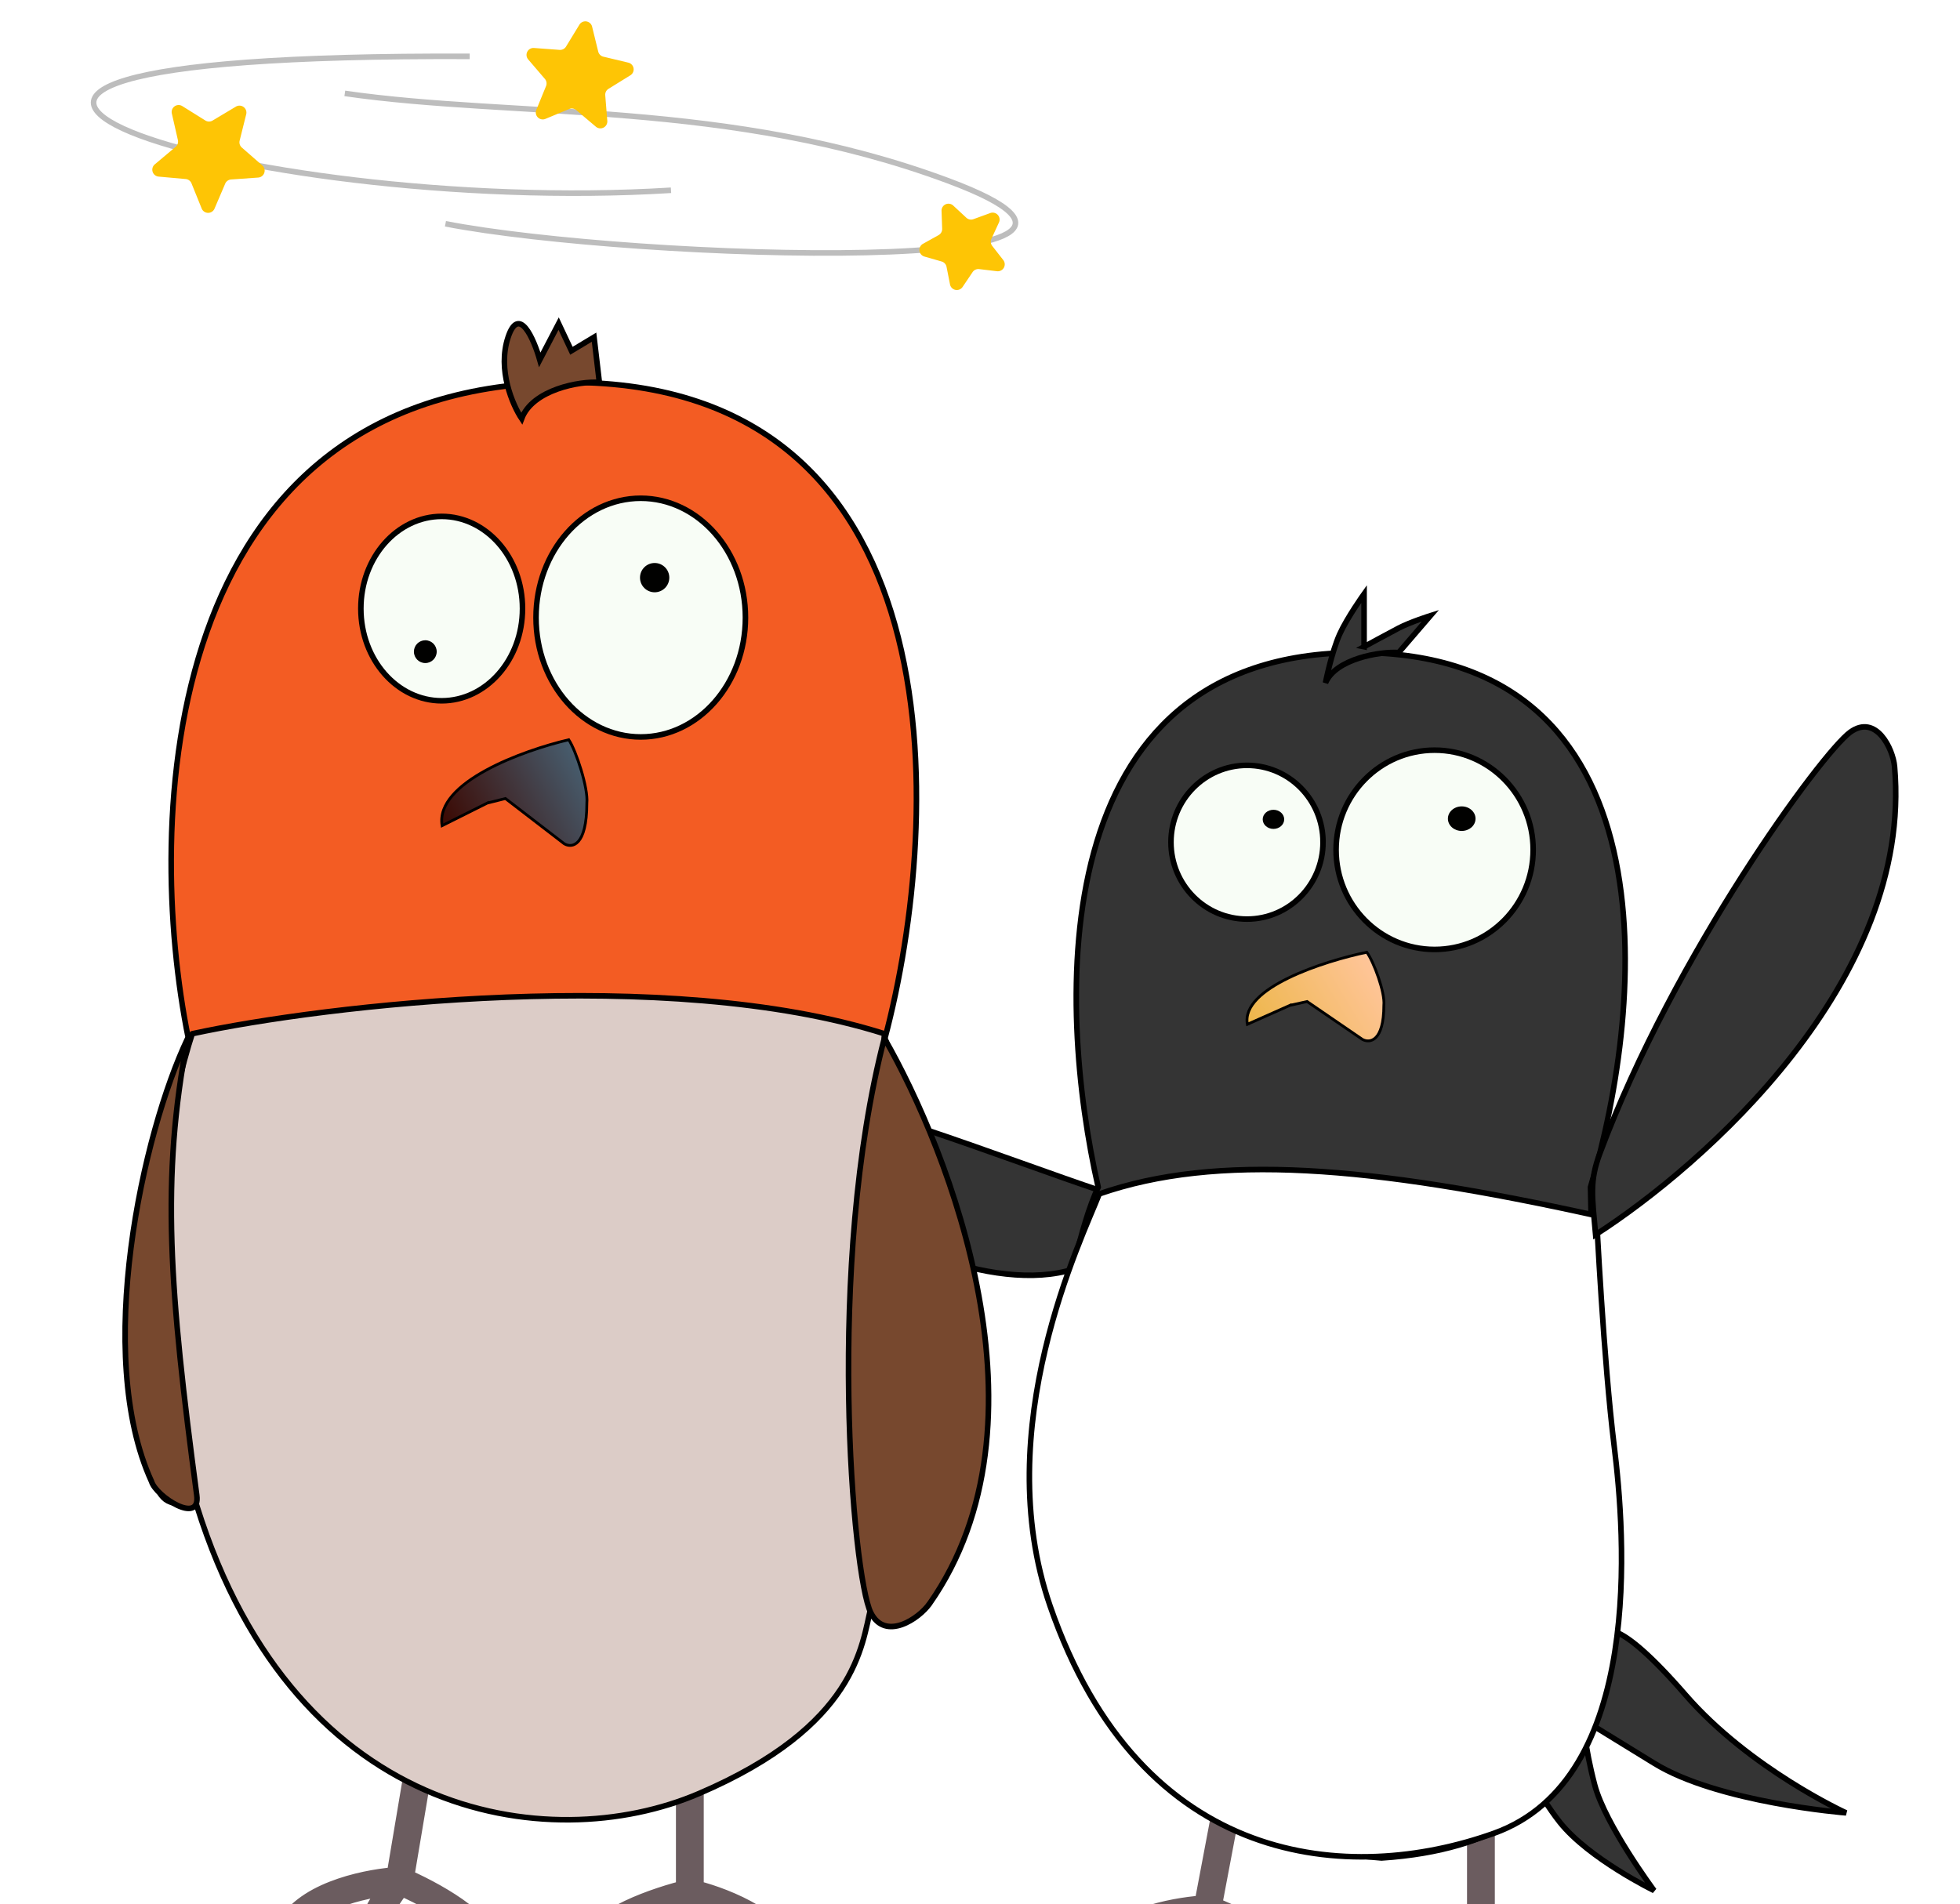
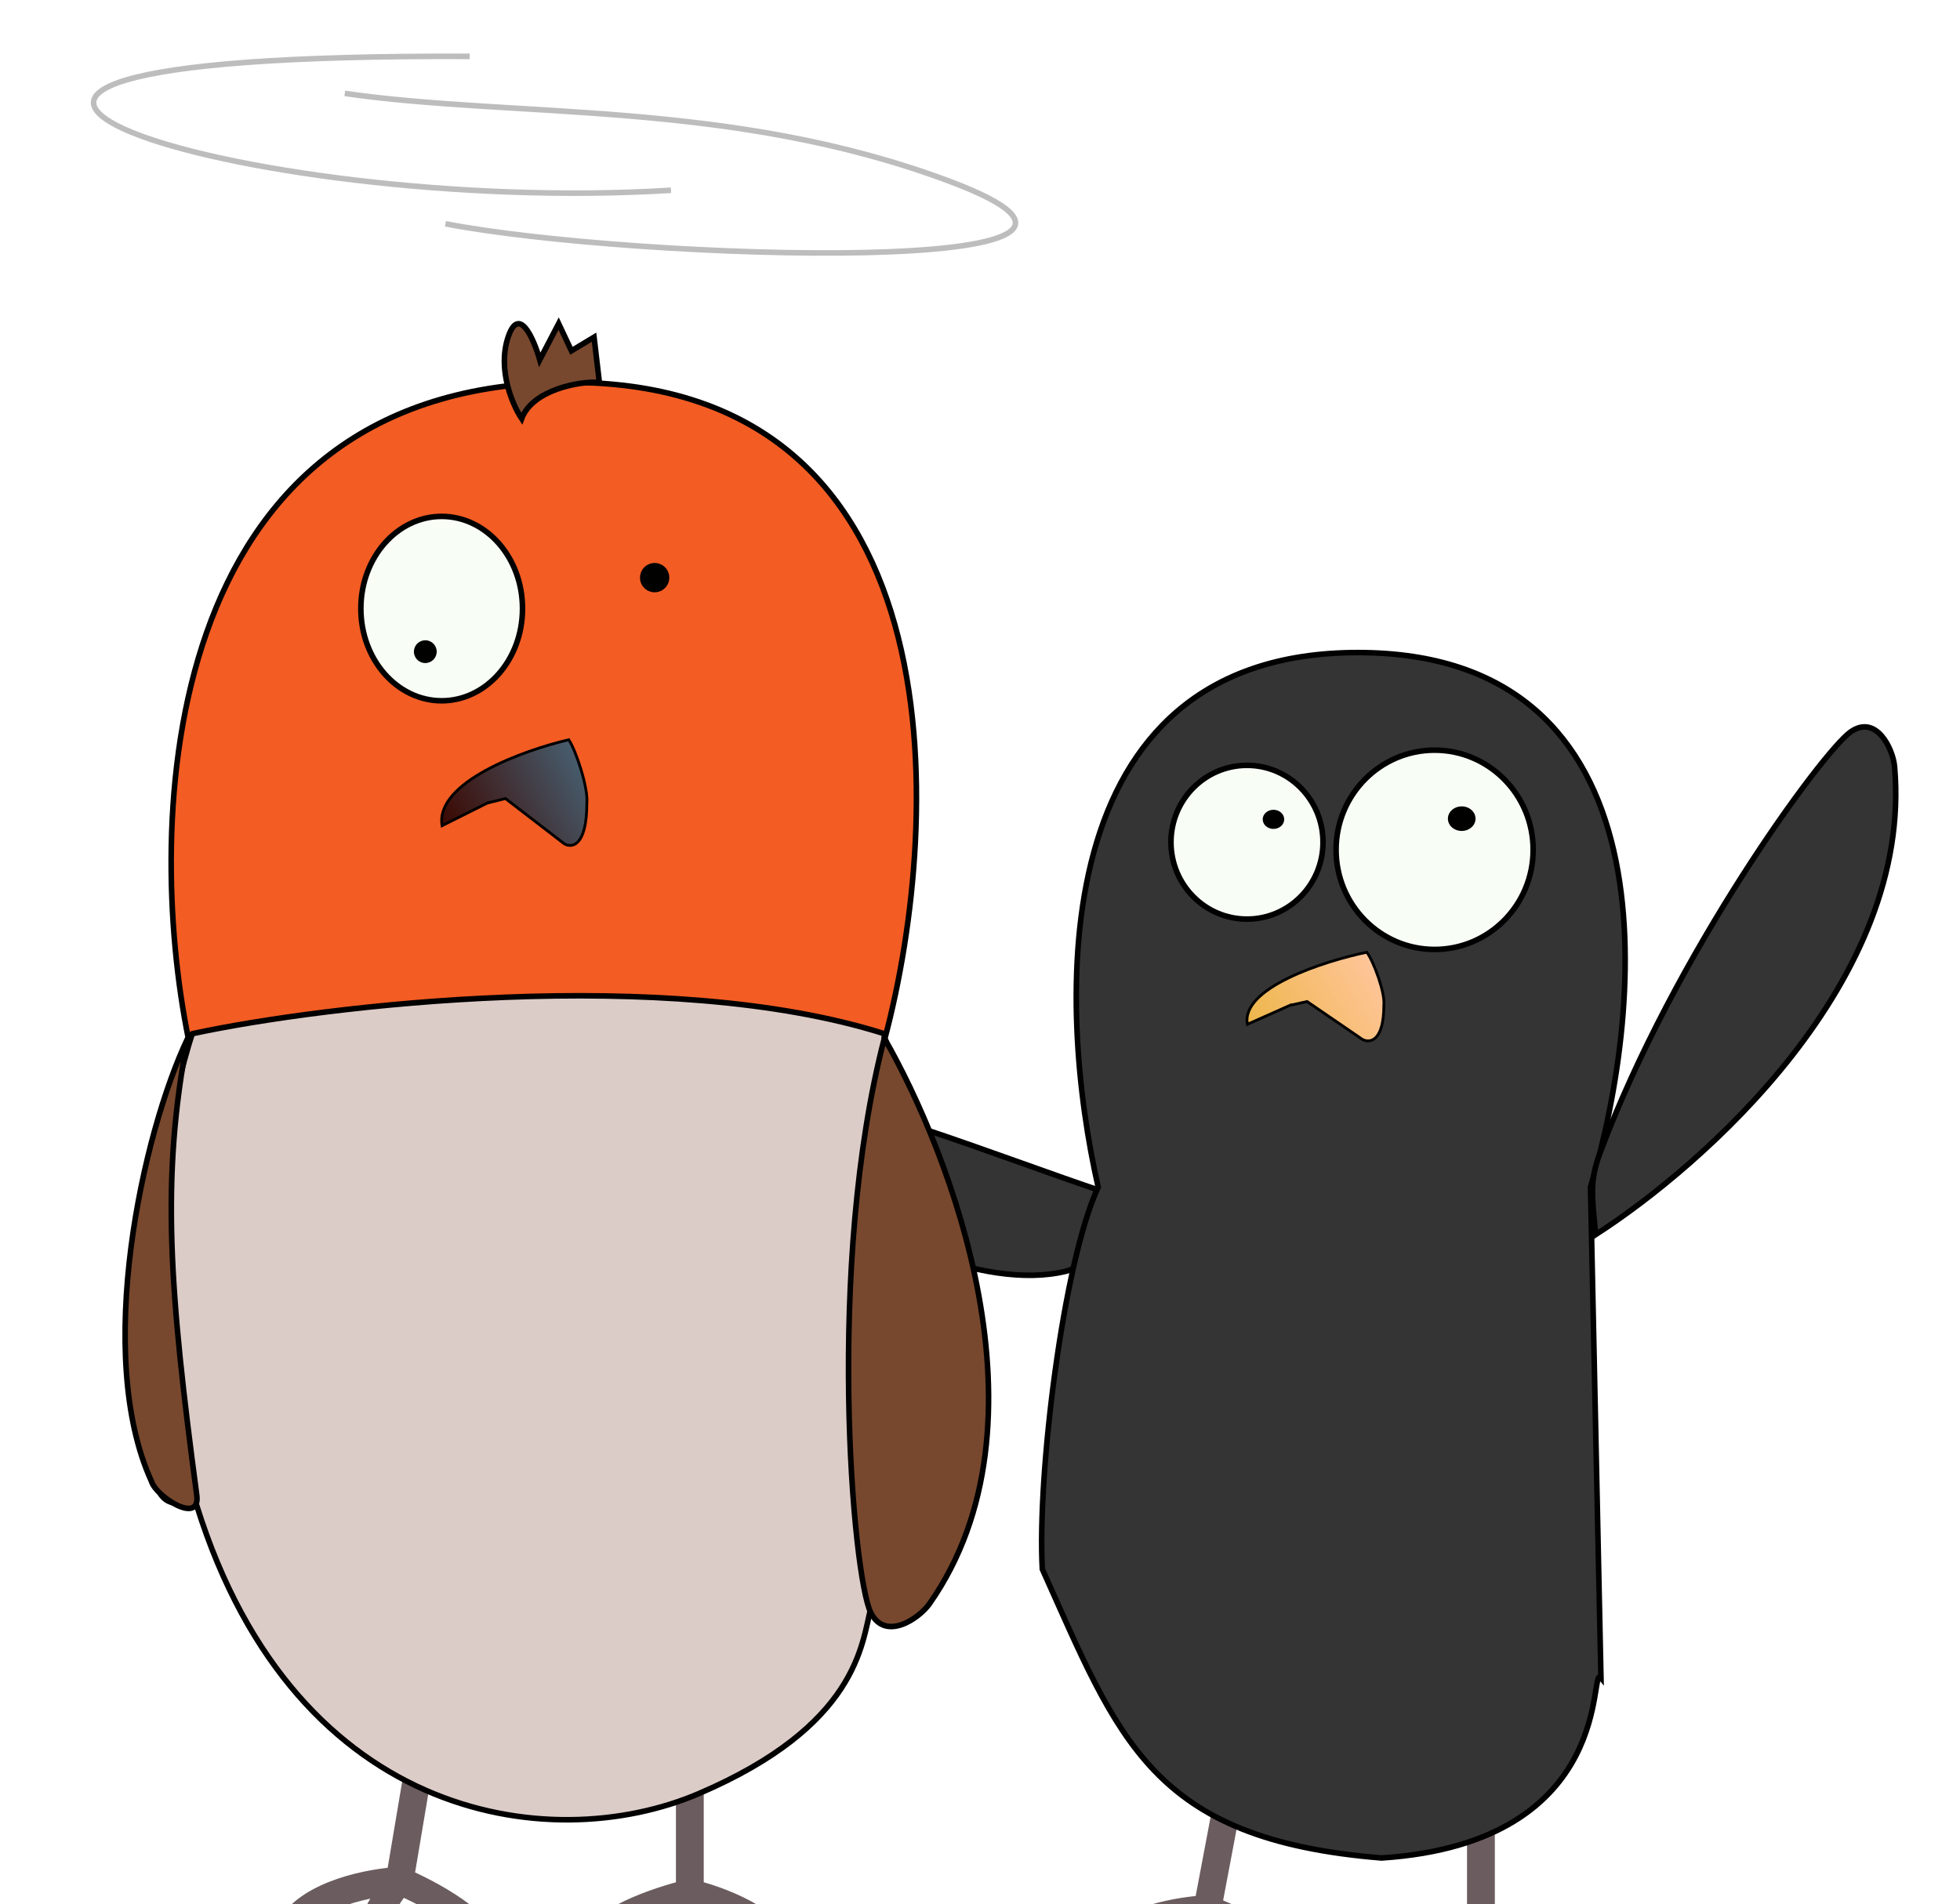
<svg xmlns="http://www.w3.org/2000/svg" width="141" height="137" fill="none">
  <g filter="url(#a)">
    <path d="M54.85 74.402c4.27-.252 18.193 5.246 24.366 7.284 2.26.746-.554 5.293-2.512 5.777-5.962 1.474-15.322-2.764-19.844-7.284-2.01-2.01-4.244-5.646-2.01-5.777Z" fill="#343434" stroke="#000" stroke-width=".4" />
    <path d="m88.227 126.094-1.372 7.267m0 0c-.774.806-2.354 2.913-2.478 4.887m2.478-4.887c2.033.765 6.028 2.671 5.743 4.179m-5.743-4.179c-1.883.087-5.992.765-7.367 2.773M106.536 126.736v7.369m0 0c.613.91 1.779 3.22 1.534 5.185m-1.534-5.185c-2.148.455-6.442 1.747-6.442 3.275m6.442-3.275c1.84.364 5.767 1.637 6.749 3.821" stroke="#6B5C5F" stroke-width="2" stroke-linecap="round" stroke-linejoin="round" />
    <path d="M97.68 42.953c-22.766 0-21.643 25.454-18.677 38.463-2.512 5.363-4.397 20.684-4.02 27.486 5.522 12.281 7.825 19.441 24.403 20.782 17.08-1.118 14.866-14.053 15.786-12.961l-.753-35.307c3.988-13.373 6.028-38.463-16.739-38.463Z" fill="#343434" stroke="#000" stroke-width=".4" />
-     <path d="M98.13 42.533v-3.799s-1.223 1.708-1.759 2.905c-.587 1.31-1.018 3.497-1.018 3.497.736-1.747 3.939-2.274 5.268-2.183l2.281-2.654s-1.442.455-2.281.893c-.84.44-2.492 1.341-2.492 1.341ZM115.475 113.479c-2.009 6.033-4.019 6.257-6.53 8.268 0 0 1.707 3.402 3.265 5.363 2.089 2.629 6.782 4.916 6.782 4.916s-3.521-4.75-4.27-7.598c-.75-2.851-.83-4.692-.83-4.692s1.391.836 5.1 3.128c4.615 2.852 13.815 3.575 13.815 3.575s-6.917-3.152-11.555-8.491c-5.077-5.845-5.777-4.469-5.777-4.469Z" fill="#343434" stroke="#000" stroke-width=".4" />
-     <path d="M114.848 83.468c-16.336-3.617-27.344-4.489-35.767-1.565-1.247 3.204-7.962 16.835-3.54 29.645 6.546 18.966 21.59 20.054 31.92 16.364 10.91-3.897 9.428-21.682 8.663-27.851-.766-6.17-1.276-16.593-1.276-16.593Z" fill="#fff" stroke="#000" stroke-width=".4" stroke-linecap="round" stroke-linejoin="round" />
    <path d="M136.293 51.16c1.349 15.446-13.78 28.702-21.507 33.675-.251-2.763-.445-3.838.302-5.838 5.367-14.374 15.983-28.844 18.015-30.316 1.852-1.342 3.078 1.19 3.19 2.478Z" fill="#343434" stroke="#000" stroke-width=".4" />
    <path d="M92.803 68.334 89.735 69.7c-.49-2.62 5.522-4.549 8.59-5.185.49.655 1.329 2.91 1.227 3.82 0 2.62-1.023 2.73-1.534 2.457l-3.988-2.73-1.227.273Z" fill="url(#b)" stroke="#000" stroke-width=".2" />
    <path d="M110.293 57.144c0 3.961-3.175 7.169-7.088 7.169-3.913 0-7.089-3.208-7.089-7.169 0-3.961 3.176-7.169 7.089-7.169 3.913 0 7.088 3.208 7.088 7.169Z" fill="#F8FDF6" stroke="#000" stroke-width=".4" />
    <ellipse cx="105.154" cy="54.904" rx=".994" ry=".884" fill="#010100" />
    <path d="M95.176 56.598c0 3.057-2.45 5.532-5.469 5.532-3.018 0-5.469-2.475-5.469-5.532 0-3.056 2.45-5.53 5.47-5.53 3.017 0 5.468 2.474 5.468 5.53Z" fill="#F8FDF6" stroke="#000" stroke-width=".4" />
    <ellipse cx="91.611" cy="54.953" rx=".773" ry=".688" fill="#010100" />
  </g>
  <g filter="url(#c)">
    <path d="m30.203 122.657-1.456 8.665m0 0c-.821.962-2.497 3.475-2.629 5.828m2.63-5.828c2.156.913 6.394 3.186 6.092 4.984m-6.093-4.984c-1.997.105-6.357.912-7.815 3.307M49.626 123.422v8.786m0 0c.65 1.085 1.888 3.841 1.627 6.184m-1.627-6.184c-2.278.543-6.834 2.083-6.834 3.906m6.834-3.906c1.953.434 6.118 1.953 7.16 4.557" stroke="#6B5C5F" stroke-width="2" stroke-linecap="round" stroke-linejoin="round" />
    <path d="M40.232 23.516c-28.898.52-29.831 31.675-26.685 47.187-6.834 15.62-2.93 31.567-1.953 32.869.781 1.041 2.061.434 2.604 0 5.857 14.644 11.09 22.761 29.288 21.803 18.55-.976 18.224-14.644 19.2-13.342.782 1.041 2.604.976 3.255 0 9.437-17.248 2.929-26.685-2.278-41.33 4.23-15.946 5.467-47.708-23.431-47.187Z" fill="#F35C23" stroke="#000" stroke-width=".4" />
    <path d="M36.552 20.261c-.781 2.344.325 4.882.976 5.858.781-2.083 4.179-2.712 5.59-2.603l-.383-3.255-1.627.977-.92-1.953-1.358 2.604c-.434-1.52-1.497-3.97-2.278-1.628Z" fill="#77482E" stroke="#000" stroke-width=".4" />
    <path d="M63.62 70.378c-15.62-4.947-40.245-2.061-49.79 0-1.302 4.013-4.616 16.822 0 32.868 6.834 23.757 25.663 26.426 36.448 21.804 11.39-4.881 11.715-10.739 12.366-13.343l.976-41.33Z" fill="#DCCCC7" stroke="#000" stroke-width=".4" stroke-linecap="round" stroke-linejoin="round" />
    <path d="M66.874 111.382c9.112-13.017 1.41-32.543-3.255-40.679-4.23 16.272-2.278 38.726-.976 41.33 1.041 2.082 3.471.434 4.23-.651ZM10.9 102.595c-4.165-9.112-.65-25.058 2.604-31.892-1.953 10.088-1.302 18.224.65 32.869.293 2.189-2.928.108-3.254-.977Z" fill="#77482E" stroke="#000" stroke-width=".4" />
    <path d="m35.058 53.78-3.255 1.628c-.52-3.124 5.858-5.424 9.113-6.183.52.78 1.41 3.47 1.301 4.556 0 3.124-1.084 3.254-1.627 2.928l-4.23-3.254-1.302.326Z" fill="url(#d)" stroke="#000" stroke-width=".2" />
-     <path d="M53.626 40.437c0 4.767-3.396 8.587-7.532 8.587-4.137 0-7.533-3.82-7.533-8.587 0-4.767 3.396-8.587 7.532-8.587 4.137 0 7.533 3.82 7.533 8.587Z" fill="#F8FDF6" stroke="#000" stroke-width=".4" />
    <circle cx="47.095" cy="37.562" r="1.054" fill="#010100" />
    <path d="M37.588 39.79c0 3.688-2.627 6.633-5.814 6.633-3.188 0-5.814-2.945-5.814-6.634 0-3.689 2.626-6.634 5.814-6.634 3.187 0 5.814 2.945 5.814 6.634Z" fill="#F8FDF6" stroke="#000" stroke-width=".4" />
    <circle cx="30.596" cy="42.888" r=".82" fill="#010100" />
  </g>
  <path d="M24.805 6.72c12.31 1.785 27.718.443 43.41 6.287 18.879 7.03-22.657 5.711-36.17 3.094m16.226-2.411C17.567 15.59-19.76 3.839 33.79 4.055" stroke="#BDBDBD" stroke-width=".4" />
-   <path d="M12.362 8.17a.5.5 0 0 1 .752-.536l1.658 1.035a.5.5 0 0 0 .521.005l1.677-1.002a.5.5 0 0 1 .742.55l-.472 1.896a.5.5 0 0 0 .156.498l1.472 1.285a.5.5 0 0 1-.294.875l-1.95.138a.5.5 0 0 0-.424.302l-.768 1.796a.5.5 0 0 1-.923-.008l-.733-1.812a.5.5 0 0 0-.418-.31l-1.947-.175a.5.5 0 0 1-.276-.881l1.496-1.257a.5.5 0 0 0 .166-.494l-.435-1.905ZM41.683 1.774a.5.5 0 0 1 .912.142l.44 1.794a.5.5 0 0 0 .369.368l1.797.429a.5.5 0 0 1 .147.911l-1.571.972a.5.5 0 0 0-.236.465l.148 1.842a.5.5 0 0 1-.821.421l-1.41-1.193a.5.5 0 0 0-.515-.08l-1.706.709a.5.5 0 0 1-.655-.651l.7-1.71a.5.5 0 0 0-.083-.514l-1.202-1.404a.5.5 0 0 1 .416-.823l1.843.137a.5.5 0 0 0 .464-.238l.963-1.577ZM67.733 15.174a.5.5 0 0 1 .84-.384l.944.876a.5.5 0 0 0 .511.103l1.21-.44a.5.5 0 0 1 .625.68l-.54 1.17a.5.5 0 0 0 .059.517l.792 1.015a.5.5 0 0 1-.453.804l-1.28-.153a.5.5 0 0 0-.473.216l-.72 1.068a.5.5 0 0 1-.906-.183l-.249-1.264a.5.5 0 0 0-.353-.384l-1.238-.355a.5.5 0 0 1-.105-.917l1.125-.628a.5.5 0 0 0 .256-.454l-.045-1.287Z" fill="#FEC505" />
  <defs>
    <linearGradient id="b" x1="98.867" y1="65.332" x2="90.171" y2="70.545" gradientUnits="userSpaceOnUse">
      <stop stop-color="#FFC59A" />
      <stop offset="1" stop-color="#EDB649" />
    </linearGradient>
    <linearGradient id="d" x1="41.491" y1="50.201" x2="31.728" y2="55.408" gradientUnits="userSpaceOnUse">
      <stop stop-color="#475D6E" />
      <stop offset="1" stop-color="#3B0700" />
    </linearGradient>
    <filter id="a" x="50.719" y="38.111" width="88.859" height="109.179" filterUnits="userSpaceOnUse" color-interpolation-filters="sRGB">
      <feFlood flood-opacity="0" result="BackgroundImageFix" />
      <feColorMatrix in="SourceAlpha" values="0 0 0 0 0 0 0 0 0 0 0 0 0 0 0 0 0 0 127 0" result="hardAlpha" />
      <feOffset dy="4" />
      <feGaussianBlur stdDeviation="1.5" />
      <feComposite in2="hardAlpha" operator="out" />
      <feColorMatrix values="0 0 0 0 0 0 0 0 0 0 0 0 0 0 0 0 0 0 0.2 0" />
      <feBlend in2="BackgroundImageFix" result="effect1_dropShadow_395_12665" />
      <feBlend in="SourceGraphic" in2="effect1_dropShadow_395_12665" result="shape" />
    </filter>
    <filter id="c" x=".8" y="14.835" width="78.518" height="136.557" filterUnits="userSpaceOnUse" color-interpolation-filters="sRGB">
      <feFlood flood-opacity="0" result="BackgroundImageFix" />
      <feColorMatrix in="SourceAlpha" values="0 0 0 0 0 0 0 0 0 0 0 0 0 0 0 0 0 0 127 0" result="hardAlpha" />
      <feOffset dy="4" />
      <feGaussianBlur stdDeviation="4" />
      <feComposite in2="hardAlpha" operator="out" />
      <feColorMatrix values="0 0 0 0 0 0 0 0 0 0 0 0 0 0 0 0 0 0 0.12 0" />
      <feBlend in2="BackgroundImageFix" result="effect1_dropShadow_395_12665" />
      <feBlend in="SourceGraphic" in2="effect1_dropShadow_395_12665" result="shape" />
    </filter>
  </defs>
</svg>